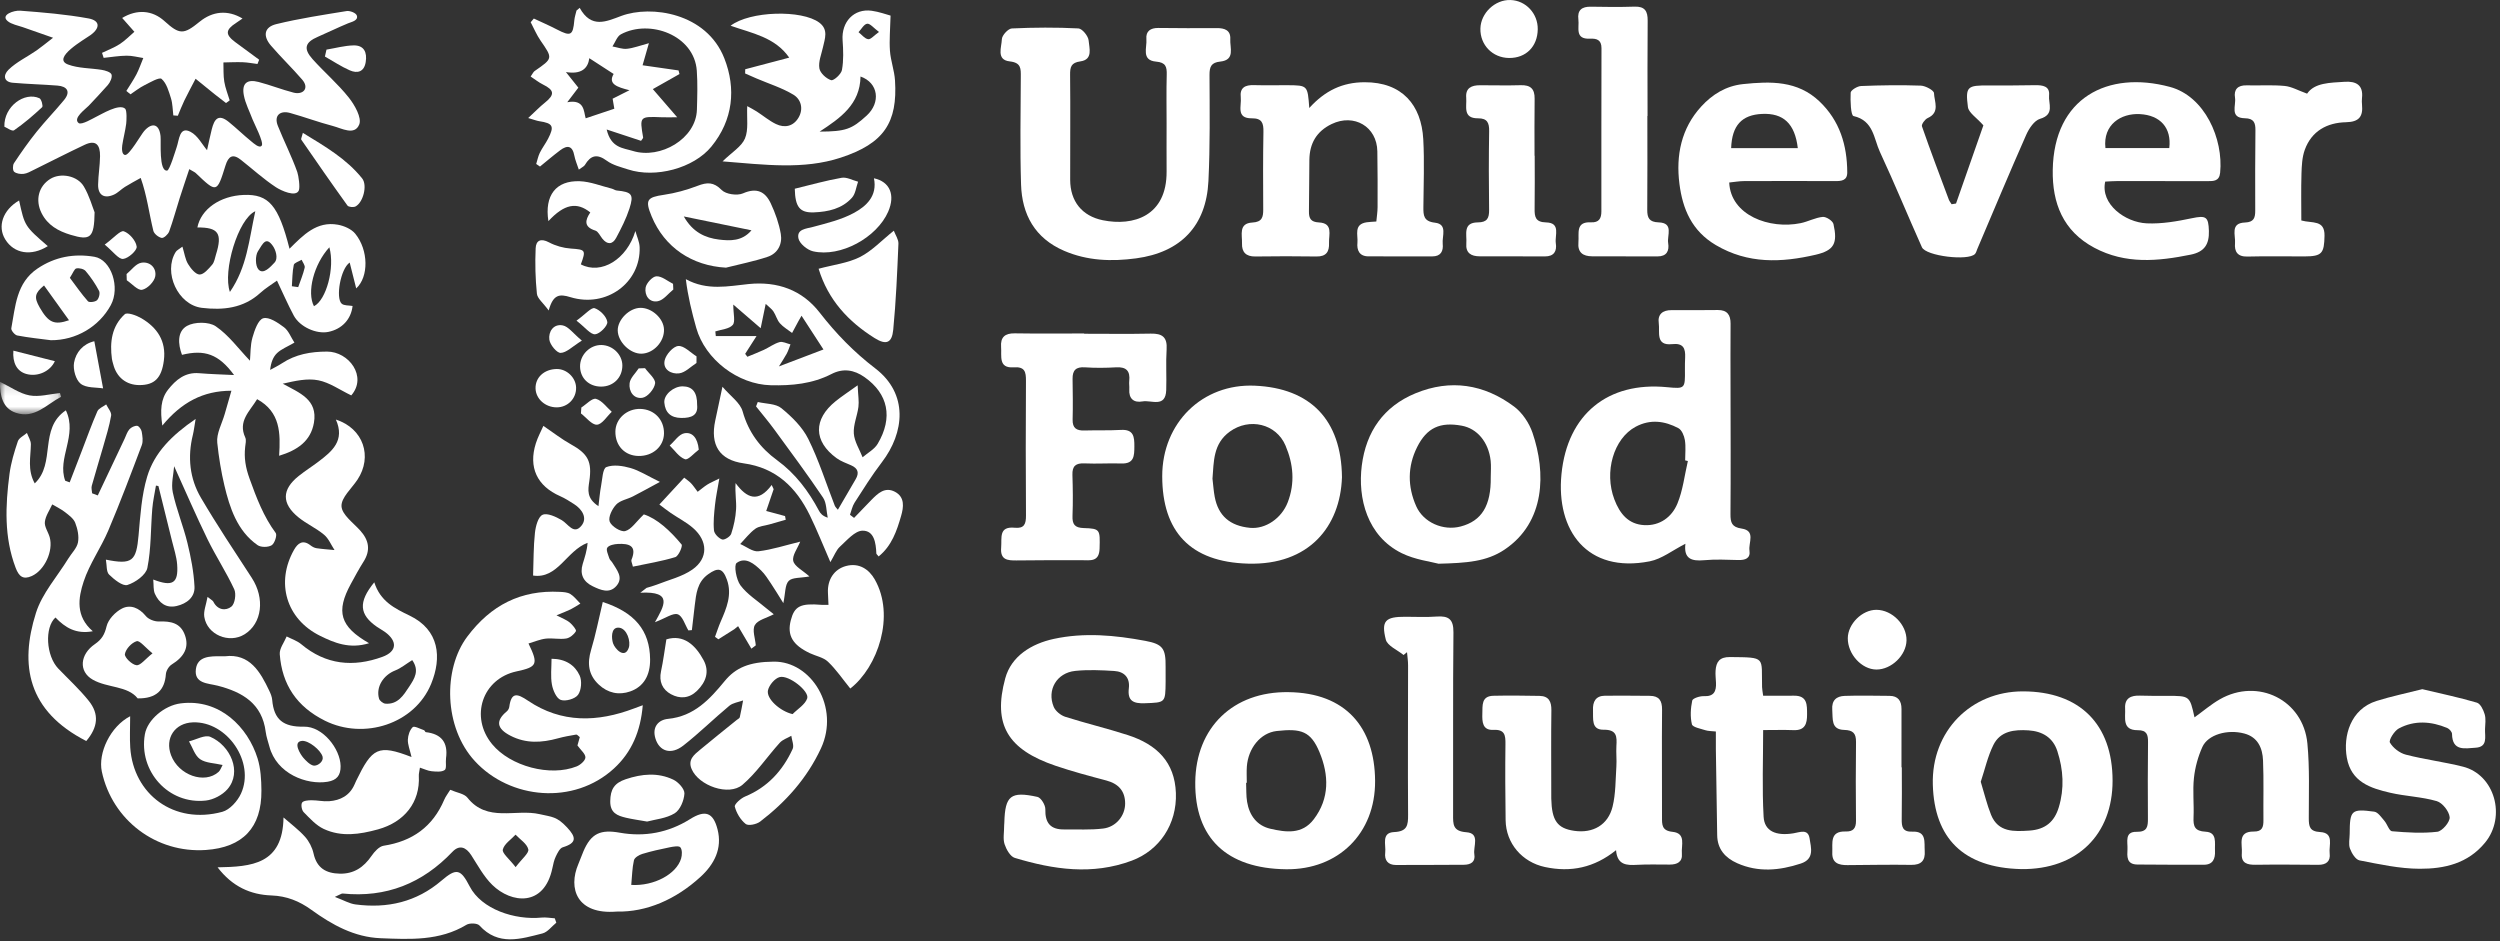
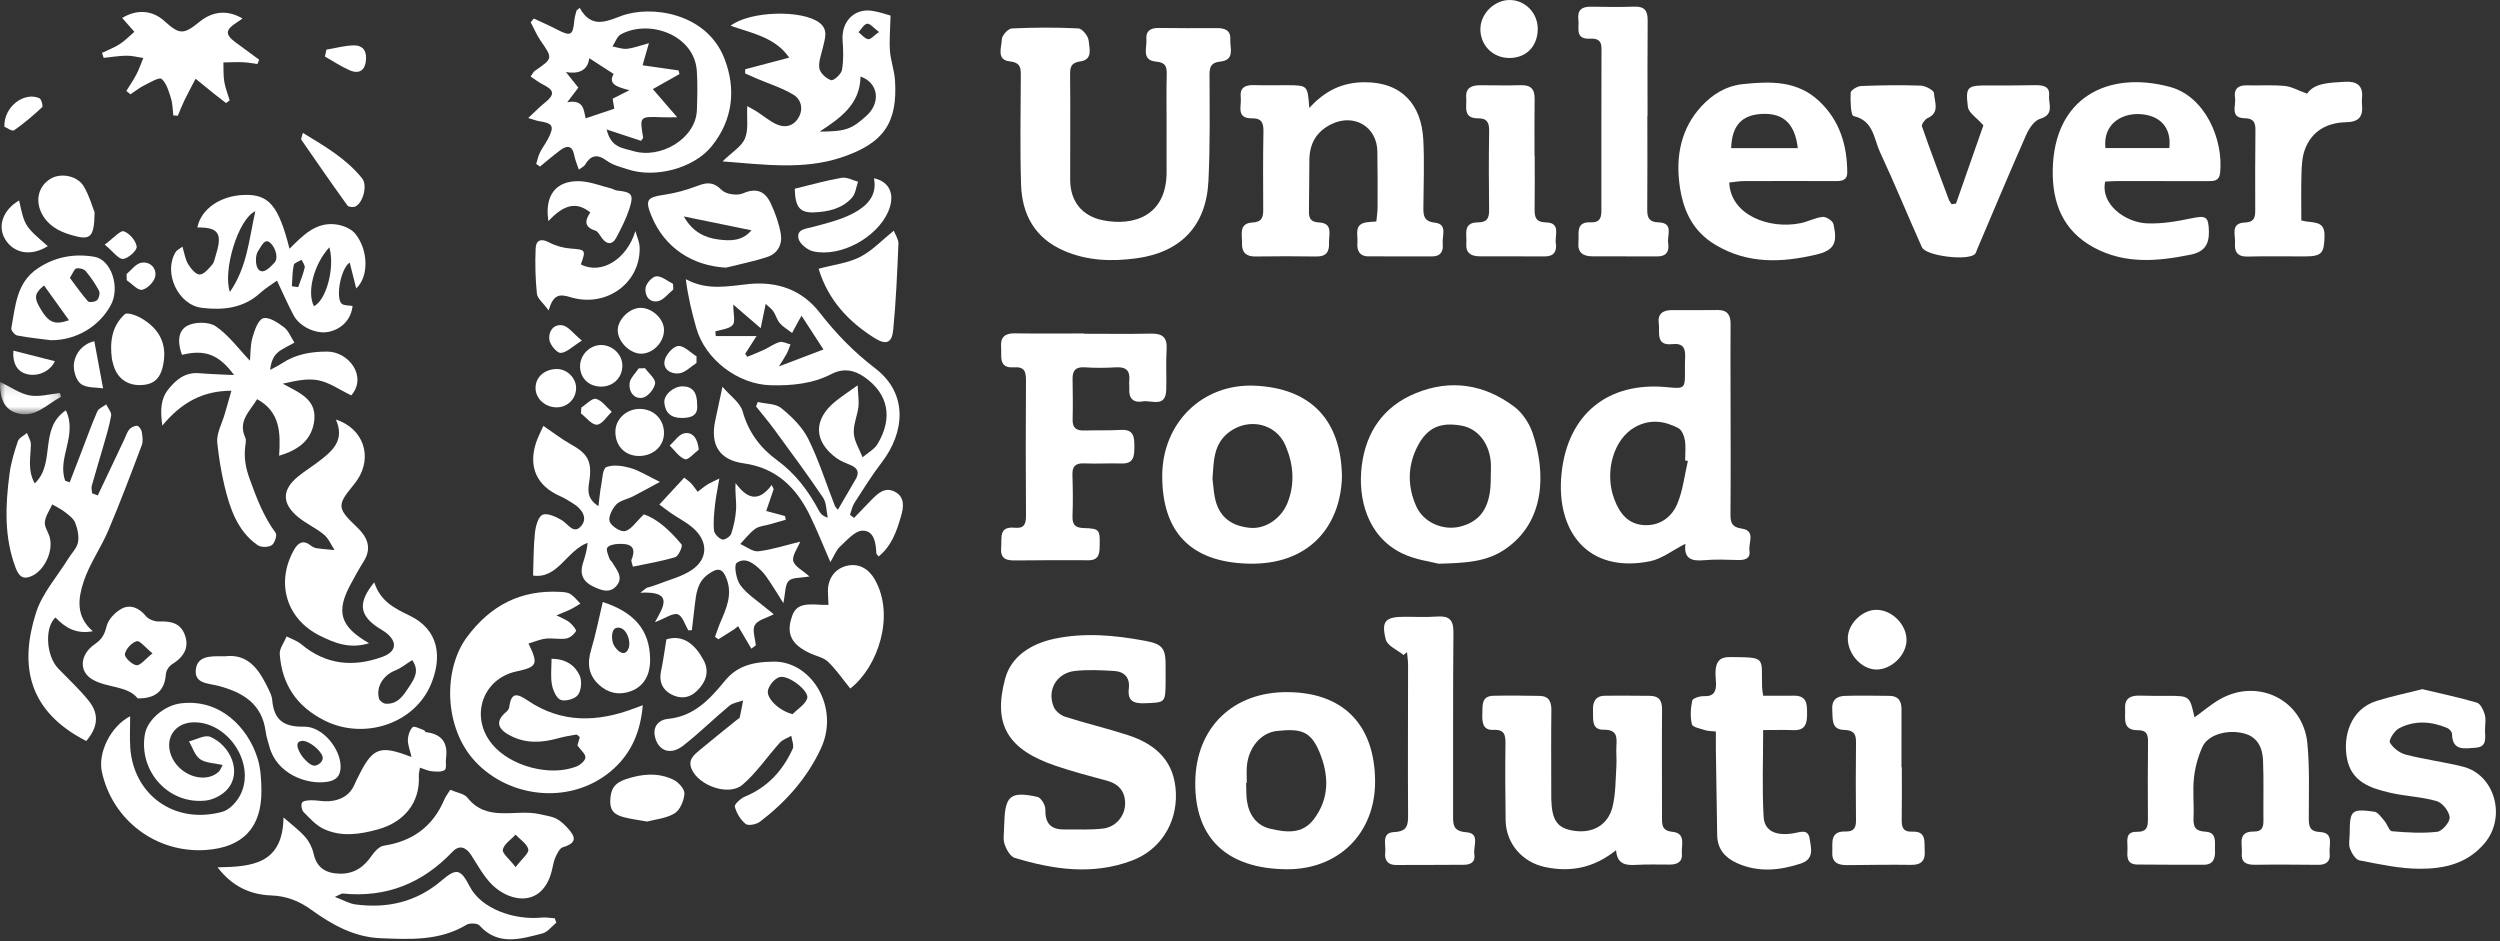
<svg xmlns="http://www.w3.org/2000/svg" xmlns:xlink="http://www.w3.org/1999/xlink" width="239px" height="90px" viewBox="0 0 239 90" version="1.1">
  <rect x="0" y="0" width="239" height="90" fill="#333333" stroke="none" />
  <title>2B35704C-E35A-446A-9830-AD8094573EDB</title>
  <desc>Created with sketchtool.</desc>
  <defs>
    <polygon id="path-1" points="5.93281452e-16 3.236 5.93281452e-16 0.131 5.839 0.131 5.839 3.236" />
  </defs>
  <g id="Page-1" stroke="none" stroke-width="1" fill="none" fill-rule="evenodd">
    <g id="Login" transform="translate(-879, -64)">
      <g id="Page-1" transform="translate(879, 64)">
-         <path d="M25.024,13.918 C25.243,13.61 24.272,11.758 24.142,11.411 C23.856,10.644 23.458,9.898 23.31,9.106 C23.099,7.978 23.607,7.544 24.717,7.835 C25.844,8.129 26.935,8.564 28.065,8.855 C28.987,9.092 29.598,8.433 28.888,7.611 C27.927,6.498 26.863,5.475 25.904,4.36 C25.107,3.433 25.256,2.59 26.408,2.307 C28.624,1.765 30.89,1.424 33.145,1.056 C33.415,1.012 34.055,1.212 34.126,1.521 C34.232,1.98 33.608,2.092 33.283,2.226 C32.303,2.629 31.352,3.102 30.379,3.521 C29.166,4.043 28.977,4.646 29.884,5.657 C31.01,6.913 32.311,8.022 33.354,9.34 C33.917,10.052 34.6,11.268 34.344,11.898 C33.899,12.992 32.678,12.268 31.813,12.042 C30.438,11.683 29.101,11.18 27.73,10.799 C26.795,10.538 26.163,11.028 26.563,12.032 C27.155,13.515 27.888,14.944 28.42,16.446 C28.541,16.79 28.7,17.902 28.565,18.212 C28.278,18.872 26.87,18.221 26.382,17.901 C25.199,17.123 24.141,16.155 23.024,15.276 C22.237,14.657 21.83,14.944 21.553,15.835 C20.735,18.463 20.717,18.457 18.715,16.545 C18.625,16.459 18.498,16.412 18.095,16.17 C17.773,17.143 17.467,18.032 17.182,18.928 C16.843,19.995 16.555,21.079 16.172,22.129 C16.072,22.402 15.658,22.783 15.459,22.745 C15.15,22.686 14.73,22.352 14.659,22.061 C14.249,20.38 14.046,18.679 13.451,17.01 C12.948,17.294 12.436,17.562 11.946,17.866 C11.581,18.093 11.276,18.433 10.892,18.606 C9.962,19.027 9.361,18.651 9.379,17.649 C9.396,16.743 9.551,15.84 9.565,14.935 C9.58,13.845 9.168,13.334 8.082,13.848 C6.448,14.62 4.839,15.445 3.217,16.244 C2.909,16.395 2.592,16.584 2.263,16.621 C1.96,16.656 1.558,16.601 1.349,16.416 C1.206,16.29 1.204,15.798 1.335,15.601 C2.019,14.573 2.729,13.557 3.503,12.595 C4.341,11.551 5.281,10.59 6.13,9.554 C6.772,8.769 6.428,8.254 5.495,8.182 C4.073,8.071 2.644,8.037 1.223,7.912 C0.377,7.838 0.26,7.215 0.814,6.667 C1.555,5.934 2.642,5.418 3.496,4.821 C3.933,4.516 4.344,4.173 5.073,3.61 C4.107,3.272 3.14,2.934 2.174,2.595 C1.727,2.439 1.09,2.324 0.726,2.014 C0.023,1.415 1.331,0.976 1.932,1.022 C4.114,1.187 6.304,1.369 8.452,1.76 C9.565,1.962 9.605,2.664 8.658,3.352 C8.113,3.748 4.894,5.559 6.501,6.166 C7.486,6.538 8.685,6.51 9.718,6.677 C10.064,6.733 10.582,6.89 10.661,7.123 C10.752,7.395 10.534,7.874 10.304,8.134 C9.713,8.801 9.104,9.451 8.491,10.099 C8.172,10.435 6.929,11.309 7.521,11.767 C7.795,11.977 8.915,11.298 9.165,11.18 C9.691,10.934 11.388,9.872 11.964,10.391 C12.15,10.559 12.094,11.604 12.064,11.835 C11.974,12.527 11.789,13.199 11.687,13.887 C11.644,14.177 11.628,14.82 11.983,14.814 C12.382,14.806 13.485,12.876 13.771,12.541 C14.488,11.704 15.215,11.788 15.348,13.008 C15.411,13.577 15.167,16.392 15.977,16.309 C16.223,16.283 16.787,14.36 16.879,14.105 C17.141,13.378 17.134,12.036 18.216,12.603 C18.908,12.966 19.304,13.778 19.793,14.358 C19.942,13.695 20.077,13.03 20.242,12.372 C20.487,11.395 20.863,10.842 21.869,11.656 C22.608,12.253 23.287,12.921 24.024,13.517 C24.233,13.685 24.807,14.226 25.024,13.918" id="Fill-1" fill="#FFFFFF" />
        <path d="M111.526,11.831 C111.527,10.269 111.497,8.708 111.539,7.148 C111.56,6.387 111.449,5.971 110.527,5.891 C109.078,5.766 109.67,4.545 109.595,3.738 C109.524,2.977 109.994,2.666 110.733,2.673 C112.597,2.691 114.462,2.705 116.326,2.687 C117.089,2.679 117.665,2.901 117.615,3.747 C117.567,4.558 118.108,5.737 116.655,5.887 C115.798,5.976 115.625,6.371 115.629,7.17 C115.643,10.55 115.691,13.935 115.526,17.309 C115.317,21.599 112.881,24.124 108.618,24.698 C106.273,25.013 103.961,24.938 101.734,23.98 C98.931,22.772 97.7,20.512 97.612,17.622 C97.507,14.199 97.575,10.771 97.589,7.346 C97.592,6.569 97.638,5.991 96.524,5.868 C95.216,5.723 95.758,4.502 95.778,3.748 C95.787,3.382 96.377,2.737 96.729,2.72 C98.848,2.621 100.978,2.609 103.096,2.717 C103.46,2.735 104.041,3.45 104.074,3.878 C104.128,4.588 104.518,5.698 103.283,5.868 C102.391,5.992 102.294,6.406 102.302,7.173 C102.339,10.512 102.302,13.851 102.309,17.189 C102.313,19.245 103.441,20.653 105.433,21.056 C108.336,21.644 111.56,20.674 111.527,16.382 C111.516,14.865 111.526,13.348 111.526,11.831" id="Fill-3" fill="#FFFFFF" />
        <path d="M161.36,44.074 C161.273,44.053 161.187,44.033 161.101,44.012 C161.101,43.364 161.177,42.704 161.074,42.072 C161.007,41.66 160.78,41.106 160.456,40.934 C159.146,40.24 157.771,40.048 156.372,40.795 C154.255,41.927 153.338,45.124 154.334,47.746 C154.854,49.114 155.669,50.119 157.184,50.202 C158.678,50.283 159.825,49.437 160.359,48.146 C160.888,46.87 161.042,45.438 161.36,44.074 M161.126,51.984 C159.897,52.607 158.865,53.437 157.713,53.663 C151.725,54.838 148.741,50.713 149.278,45.318 C149.847,39.595 153.717,36.467 159.363,37.014 C161.099,37.182 161.099,37.157 161.079,35.336 C161.074,34.947 161.084,34.557 161.1,34.168 C161.136,33.296 160.924,32.783 159.851,32.899 C158.24,33.073 158.697,31.73 158.578,30.902 C158.455,30.045 158.945,29.64 159.815,29.648 C161.284,29.661 162.753,29.648 164.223,29.638 C165.109,29.631 165.449,30.093 165.443,30.941 C165.426,33.021 165.437,35.1 165.439,37.18 C165.442,41.166 165.469,45.152 165.433,49.138 C165.426,49.963 165.563,50.395 166.492,50.53 C167.875,50.731 167.136,51.89 167.249,52.631 C167.363,53.384 166.843,53.556 166.178,53.539 C165.095,53.51 164.004,53.456 162.93,53.555 C161.736,53.665 160.945,53.444 161.126,51.984" id="Fill-5" fill="#FFFFFF" />
        <path d="M49.294,82.898 C49.901,82.09 50.586,81.558 50.505,81.198 C50.385,80.665 49.721,80.256 49.288,79.794 C48.855,80.263 48.197,80.678 48.07,81.219 C47.987,81.569 48.681,82.101 49.294,82.898 M43.041,75.505 C43.69,75.788 44.381,75.871 44.686,76.257 C46.574,78.652 49.305,77.303 51.597,77.835 C52.776,78.109 53.219,78.04 54.21,79.1 C55.085,80.035 55.169,80.587 53.8,81.001 C53.511,81.089 53.294,81.549 53.133,81.881 C52.967,82.226 52.888,82.62 52.807,83 C52.021,86.736 48.877,86.369 47.065,84.599 C46.248,83.8 45.681,82.733 45.051,81.756 C44.543,80.966 43.908,80.746 43.255,81.431 C40.383,84.448 36.923,85.842 32.757,85.42 C32.654,85.409 32.541,85.508 32.01,85.744 C32.874,86.069 33.41,86.388 33.978,86.463 C37.032,86.869 39.817,86.233 42.208,84.187 C43.632,82.969 44.033,83.056 44.903,84.742 C46.028,86.923 49.205,87.975 51.779,87.72 C52.192,87.679 52.618,87.764 53.038,87.791 C53.086,87.93 53.134,88.07 53.182,88.21 C52.743,88.564 52.353,89.111 51.857,89.237 C49.776,89.764 47.642,90.464 45.831,88.473 C45.626,88.249 44.899,88.225 44.595,88.409 C42.02,89.965 39.186,89.804 36.379,89.693 C33.873,89.594 31.751,88.414 29.771,86.982 C28.618,86.148 27.413,85.658 25.946,85.605 C23.951,85.533 22.213,84.764 20.801,82.917 C24.039,82.858 27.038,82.647 27.103,78.149 C27.795,78.758 28.547,79.313 29.158,79.994 C29.547,80.428 29.85,81.023 29.975,81.592 C30.282,82.991 31.174,83.496 32.49,83.523 C33.834,83.549 34.769,82.911 35.513,81.831 C35.795,81.421 36.243,80.919 36.677,80.852 C39.427,80.428 41.373,79.029 42.468,76.456 C42.6,76.145 42.818,75.871 43.041,75.505" id="Fill-7" fill="#FFFFFF" />
        <path d="M96,78.839 C95.996,78.894 96.01,78.764 96.014,78.634 C96.083,76.069 96.613,75.621 99.178,76.183 C99.514,76.256 99.944,76.959 99.934,77.36 C99.899,78.679 100.429,79.313 101.741,79.295 C102.984,79.279 104.24,79.358 105.467,79.208 C106.695,79.059 107.564,77.98 107.563,76.816 C107.563,75.62 106.925,74.923 105.764,74.615 C104.136,74.184 102.505,73.749 100.912,73.208 C96.361,71.66 94.89,69.3 96.102,64.847 C96.68,62.728 98.603,61.544 100.735,61.08 C103.654,60.446 106.597,60.723 109.504,61.268 C111.179,61.582 111.45,62.011 111.432,63.744 C111.427,64.221 111.438,64.697 111.433,65.174 C111.414,67.204 111.411,67.157 109.443,67.23 C108.362,67.27 107.769,67.018 107.917,65.801 C108.039,64.794 107.489,64.207 106.529,64.146 C105.284,64.068 104.021,64.01 102.786,64.139 C101.023,64.324 100.064,65.957 100.734,67.573 C100.903,67.98 101.404,68.386 101.838,68.525 C103.813,69.154 105.835,69.633 107.807,70.27 C110.627,71.179 112.303,72.88 112.415,75.803 C112.53,78.81 110.822,81.299 108.207,82.275 C104.424,83.688 100.705,83.129 97.01,82.013 C96.582,81.883 96.201,81.203 96.036,80.701 C95.87,80.192 96,79.586 96,78.839" id="Fill-9" fill="#FFFFFF" />
        <path d="M74.465,35.029 C76.152,34.387 77.498,33.876 78.722,33.41 C78.067,32.401 77.363,31.318 76.627,30.184 C76.51,30.387 76.424,30.531 76.343,30.679 C76.135,31.062 75.93,31.446 75.724,31.83 C75.329,31.526 74.881,31.27 74.557,30.904 C74.28,30.59 74.177,30.13 73.939,29.774 C73.777,29.53 73.517,29.353 73.201,29.05 C73.03,29.876 72.907,30.472 72.72,31.376 C71.729,30.522 70.97,29.866 70.101,29.117 C70.101,30.016 70.319,30.759 70.046,31.069 C69.702,31.459 68.957,31.495 68.385,31.684 C68.4,31.832 68.415,31.981 68.43,32.129 L72.324,32.129 C71.831,32.899 71.535,33.364 71.238,33.828 C71.308,33.921 71.378,34.014 71.448,34.107 C71.975,33.888 72.51,33.685 73.027,33.445 C73.533,33.209 73.998,32.854 74.524,32.706 C74.828,32.621 75.219,32.84 75.57,32.922 C75.453,33.217 75.362,33.526 75.214,33.804 C75.003,34.196 74.751,34.566 74.465,35.029 M81.649,49.512 C82.199,48.94 82.744,48.364 83.3,47.799 C83.922,47.167 84.597,46.512 85.553,47.012 C86.524,47.521 86.385,48.492 86.146,49.32 C85.734,50.752 85.252,52.183 83.997,53.196 C83.868,53.033 83.781,52.973 83.778,52.91 C83.738,51.916 83.573,50.718 82.458,50.733 C81.725,50.743 80.962,51.658 80.298,52.262 C79.937,52.592 79.756,53.119 79.385,53.738 C78.677,52.115 78.103,50.657 77.415,49.254 C76.112,46.598 74.204,44.724 71.088,44.294 C68.764,43.972 67.882,42.523 68.377,40.21 C68.579,39.261 68.781,38.311 69.066,36.973 C69.83,37.869 70.764,38.5 70.995,39.327 C71.553,41.329 72.687,42.826 74.292,43.998 C76.051,45.281 77.294,46.95 78.301,48.838 C78.439,49.097 78.635,49.325 79.131,49.492 C78.992,48.846 79.027,48.082 78.684,47.573 C77.196,45.365 75.607,43.225 74.034,41.075 C73.477,40.314 72.865,39.592 72.278,38.853 C72.333,38.712 72.389,38.571 72.444,38.431 C73.21,38.613 74.156,38.575 74.703,39.024 C75.701,39.841 76.707,40.826 77.27,41.96 C78.283,44.001 78.97,46.204 79.802,48.336 C79.858,48.479 79.991,48.591 80.101,48.733 C80.69,47.72 81.236,46.768 81.796,45.824 C82.165,45.201 82.024,44.77 81.36,44.48 C80.89,44.274 80.388,44.099 79.98,43.802 C77.761,42.187 77.733,40.088 79.894,38.35 C80.464,37.891 81.08,37.49 81.992,36.835 C82.035,37.822 82.133,38.368 82.066,38.895 C81.958,39.751 81.566,40.606 81.625,41.439 C81.679,42.214 82.167,42.958 82.464,43.716 C82.954,43.291 83.594,42.956 83.907,42.427 C85.398,39.908 84.899,37.645 82.661,36.062 C81.637,35.338 80.593,35.189 79.49,35.756 C77.657,36.698 75.704,36.877 73.685,36.829 C70.559,36.755 67.412,34.374 66.56,31.342 C66.14,29.845 65.765,28.335 65.565,26.689 C67.619,27.812 69.614,27.354 71.57,27.155 C74.332,26.874 76.684,27.725 78.36,29.882 C79.927,31.897 81.629,33.652 83.679,35.221 C86.852,37.65 86.483,41.35 84.298,44.203 C83.356,45.431 82.535,46.753 81.696,48.056 C81.478,48.396 81.4,48.825 81.258,49.214 C81.388,49.313 81.518,49.413 81.649,49.512" id="Fill-11" fill="#FFFFFF" />
        <path d="M125.166,10.325 C126.686,8.65 128.345,7.873 130.436,7.862 C134.066,7.843 135.884,10.062 136.064,13.303 C136.184,15.463 136.09,17.636 136.076,19.802 C136.071,20.591 136.091,21.165 137.185,21.29 C138.415,21.432 137.847,22.569 137.923,23.308 C137.995,24.005 137.747,24.51 136.937,24.511 C134.9,24.513 132.863,24.511 130.826,24.508 C129.939,24.507 129.701,23.901 129.771,23.199 C129.843,22.473 129.378,21.433 130.667,21.249 C130.92,21.213 131.178,21.207 131.577,21.177 C131.62,20.71 131.695,20.254 131.697,19.799 C131.704,18.022 131.702,16.245 131.674,14.469 C131.638,12.104 129.446,10.824 127.301,11.86 C125.853,12.561 125.2,13.715 125.176,15.27 C125.151,16.917 125.164,18.564 125.135,20.21 C125.124,20.885 125.316,21.226 126.085,21.265 C127.475,21.335 127.022,22.43 127.055,23.23 C127.091,24.057 126.789,24.536 125.856,24.52 C123.907,24.489 121.955,24.493 120.006,24.52 C119.115,24.533 118.705,24.1 118.736,23.267 C118.765,22.466 118.379,21.346 119.728,21.274 C120.656,21.225 120.769,20.759 120.764,20.016 C120.749,17.545 120.74,15.075 120.784,12.605 C120.799,11.775 120.652,11.301 119.675,11.311 C118.136,11.327 118.709,10.111 118.617,9.313 C118.508,8.376 119.036,8.112 119.878,8.138 C120.961,8.17 122.045,8.137 123.129,8.146 C125.011,8.162 125.011,8.166 125.166,10.325" id="Fill-13" fill="#FFFFFF" />
        <path d="M209.795,68.579 C210.657,67.958 211.389,67.328 212.212,66.856 C215.853,64.771 220.193,66.913 220.587,71.08 C220.811,73.443 220.716,75.839 220.72,78.22 C220.722,79.01 220.794,79.486 221.807,79.544 C223.174,79.621 222.623,80.812 222.716,81.581 C222.811,82.349 222.383,82.681 221.632,82.677 C219.641,82.664 217.649,82.64 215.657,82.672 C214.845,82.685 214.237,82.535 214.319,81.572 C214.392,80.725 213.861,79.479 215.469,79.496 C216.266,79.504 216.391,79.068 216.384,78.417 C216.364,76.511 216.423,74.602 216.346,72.699 C216.298,71.52 215.853,70.47 214.558,70.125 C212.94,69.693 211.081,70.23 210.549,71.406 C210.133,72.328 209.851,73.356 209.742,74.362 C209.608,75.604 209.757,76.873 209.703,78.127 C209.666,78.998 209.809,79.458 210.859,79.512 C211.986,79.571 211.715,80.595 211.753,81.343 C211.79,82.091 211.559,82.663 210.709,82.669 C208.586,82.683 206.463,82.657 204.341,82.649 C203.273,82.644 203.354,81.856 203.388,81.174 C203.421,80.507 203.085,79.498 204.255,79.522 C205.3,79.543 205.347,79.001 205.341,78.224 C205.321,75.798 205.326,73.371 205.351,70.945 C205.358,70.238 205.237,69.801 204.371,69.807 C202.836,69.819 203.212,68.599 203.161,67.72 C203.104,66.74 203.721,66.47 204.591,66.502 C205.457,66.534 206.324,66.525 207.19,66.525 C209.338,66.523 209.338,66.521 209.795,68.579" id="Fill-15" fill="#FFFFFF" />
        <path d="M154.494,81.277 C152.404,82.959 150.167,83.416 147.698,82.888 C145.519,82.421 143.969,80.634 143.937,78.41 C143.903,75.985 143.889,73.559 143.921,71.135 C143.932,70.28 143.859,69.722 142.765,69.776 C141.721,69.827 141.688,69.01 141.712,68.222 C141.737,67.441 141.604,66.544 142.767,66.516 C144.238,66.482 145.711,66.501 147.183,66.527 C148.069,66.544 148.323,67.072 148.312,67.907 C148.278,70.419 148.3,72.931 148.3,75.443 C148.3,75.747 148.295,76.05 148.302,76.353 C148.351,78.456 148.879,79.193 150.499,79.427 C152.279,79.684 153.731,78.875 154.163,77.113 C154.466,75.875 154.442,74.554 154.526,73.267 C154.568,72.621 154.49,71.966 154.528,71.319 C154.583,70.415 154.583,69.746 153.301,69.762 C152.095,69.778 152.328,68.689 152.291,67.895 C152.254,67.085 152.542,66.519 153.439,66.51 C154.868,66.496 156.297,66.513 157.725,66.522 C158.603,66.529 158.901,66.97 158.893,67.847 C158.859,71.267 158.898,74.689 158.888,78.11 C158.886,78.851 158.863,79.417 159.897,79.524 C161.215,79.66 160.715,80.819 160.788,81.602 C160.862,82.402 160.339,82.651 159.638,82.654 C158.598,82.659 157.557,82.617 156.521,82.677 C155.505,82.736 154.607,82.707 154.494,81.277" id="Fill-17" fill="#FFFFFF" />
        <path d="M103.643,31.907 C105.766,31.907 107.89,31.939 110.012,31.894 C111.101,31.871 111.606,32.222 111.529,33.393 C111.444,34.688 111.535,35.992 111.491,37.29 C111.432,39.022 110.058,38.223 109.226,38.375 C108.396,38.527 107.897,38.121 107.96,37.2 C107.978,36.941 107.927,36.677 107.955,36.421 C108.058,35.483 107.693,35.059 106.711,35.116 C105.718,35.173 104.715,35.186 103.724,35.117 C102.864,35.057 102.526,35.392 102.538,36.218 C102.556,37.518 102.578,38.818 102.543,40.118 C102.522,40.938 102.923,41.175 103.658,41.155 C104.827,41.123 105.998,41.163 107.163,41.1 C108.381,41.033 108.451,41.754 108.445,42.681 C108.439,43.585 108.428,44.351 107.195,44.309 C106.027,44.27 104.854,44.355 103.688,44.3 C102.847,44.26 102.496,44.546 102.524,45.402 C102.566,46.701 102.581,48.003 102.532,49.301 C102.501,50.113 102.728,50.457 103.608,50.483 C105.186,50.532 105.168,50.628 105.12,52.437 C105.085,53.741 104.24,53.56 103.402,53.555 C101.323,53.544 99.243,53.558 97.164,53.578 C96.311,53.585 95.61,53.531 95.711,52.343 C95.789,51.414 95.454,50.297 97.016,50.452 C97.928,50.543 98.089,50.082 98.084,49.285 C98.055,44.996 98.056,40.706 98.082,36.417 C98.087,35.548 97.984,35.038 96.892,35.116 C95.429,35.219 95.772,34.025 95.705,33.178 C95.632,32.245 96.062,31.852 97.014,31.868 C99.223,31.905 101.433,31.88 103.643,31.88 L103.643,31.907 Z" id="Fill-19" fill="#FFFFFF" />
-         <path d="M189.36,74.738 C189.71,75.88 189.952,76.922 190.348,77.902 C191.032,79.589 192.559,79.496 193.99,79.406 C195.559,79.306 196.409,78.533 196.819,77.181 C197.368,75.368 197.255,73.581 196.685,71.815 C196.265,70.509 195.254,69.91 193.929,69.823 C192.581,69.735 191.23,69.873 190.564,71.225 C190.024,72.321 189.755,73.55 189.36,74.738 M193.223,83.086 C187.677,82.954 184.921,80.118 184.778,75.013 C184.634,69.889 188.425,66.091 193.391,66.095 C198.814,66.1 201.963,69.234 201.962,74.641 C201.962,79.768 198.602,83.15 193.223,83.086" id="Fill-21" fill="#FFFFFF" />
        <path d="M119.193,74.837 C119.171,74.837 119.15,74.837 119.128,74.838 C119.156,75.443 119.124,76.059 119.222,76.653 C119.437,77.952 120.16,78.936 121.457,79.231 C122.931,79.567 124.476,79.793 125.592,78.33 C127.127,76.319 127.041,74.078 126.152,71.928 C125.311,69.893 124.382,69.627 122.059,69.884 C120.487,70.059 119.326,71.546 119.199,73.278 C119.161,73.795 119.193,74.317 119.193,74.837 M123.169,66.169 C128.666,66.231 131.426,69.551 131.459,74.652 C131.492,79.687 127.93,83.157 122.964,83.101 C117.266,83.037 114.213,80.113 114.267,74.773 C114.321,69.546 117.894,66.093 123.169,66.169" id="Fill-23" fill="#FFFFFF" />
        <path d="M115.913,45.76 C115.986,46.374 116.021,46.938 116.125,47.488 C116.465,49.306 117.582,50.277 119.5,50.461 C120.984,50.603 122.517,49.552 123.107,48.022 C123.818,46.179 123.644,44.36 122.895,42.596 C122.003,40.498 119.438,39.911 117.571,41.26 C115.96,42.425 116.046,44.142 115.913,45.76 M128.292,45.63 C128.129,50.349 125.131,54.04 119.329,53.884 C113.759,53.735 111.114,50.79 111.109,45.53 C111.105,40.436 114.938,36.648 119.97,36.872 C125.246,37.107 128.238,40.101 128.292,45.63" id="Fill-25" fill="#FFFFFF" />
        <path d="M142.516,45.604 C142.516,45.085 142.564,44.56 142.507,44.048 C142.304,42.255 141.223,40.968 139.742,40.696 C137.674,40.316 136.403,40.889 135.476,42.746 C134.552,44.595 134.556,46.515 135.389,48.393 C136.081,49.953 137.969,50.772 139.638,50.333 C141.652,49.804 142.555,48.347 142.516,45.604 M137.527,53.892 C136.787,53.69 135.285,53.515 134.007,52.885 C130.7,51.255 129.79,47.624 130.187,44.505 C130.6,41.261 132.274,38.857 135.32,37.6 C138.668,36.217 141.881,36.727 144.748,38.868 C145.531,39.454 146.189,40.439 146.509,41.376 C147.804,45.177 147.748,49.921 143.831,52.545 C142.108,53.699 140.204,53.822 137.527,53.892" id="Fill-27" fill="#FFFFFF" />
        <path d="M171.87,14.159 C171.59,11.804 170.481,10.798 168.46,10.89 C166.52,10.977 165.573,11.987 165.498,14.159 L171.87,14.159 Z M165.313,17.448 C165.451,20.589 169.169,21.948 172.144,21.333 C172.86,21.185 173.539,20.804 174.255,20.736 C174.586,20.705 175.212,21.115 175.28,21.42 C175.689,23.253 175.36,23.939 173.568,24.355 C170.316,25.109 167.115,25.25 164.032,23.429 C161.729,22.069 160.859,19.976 160.553,17.571 C160.207,14.857 160.727,12.271 162.632,10.189 C163.685,9.037 164.991,8.211 166.643,8.039 C169.279,7.765 171.844,7.696 173.947,9.7 C175.885,11.547 176.587,13.888 176.597,16.486 C176.6,17.272 176.036,17.316 175.42,17.313 C172.517,17.299 169.614,17.301 166.712,17.313 C166.262,17.315 165.813,17.398 165.313,17.448 L165.313,17.448 Z" id="Fill-29" fill="#FFFFFF" />
        <path d="M207.384,14.153 C207.613,12.232 206.536,11.009 204.559,10.908 C202.773,10.817 201.027,11.904 201.279,14.153 L207.384,14.153 Z M201.258,17.361 C200.781,19.513 203.164,21.255 205.222,21.352 C206.657,21.419 208.134,21.159 209.553,20.861 C210.894,20.58 211.132,20.712 211.171,22.082 C211.206,23.36 210.74,24.079 209.433,24.344 C206.289,24.981 203.202,25.277 200.214,23.684 C197.216,22.085 196.191,19.408 196.242,16.256 C196.351,9.331 201.507,6.718 207.437,8.306 C210.799,9.207 212.567,13.298 212.245,16.512 C212.165,17.319 211.634,17.319 211.041,17.317 C208.185,17.308 205.326,17.306 202.469,17.309 C202.052,17.309 201.635,17.344 201.258,17.361 L201.258,17.361 Z" id="Fill-31" fill="#FFFFFF" />
        <path d="M56.338,5.564 C56.212,6.54 55.581,7.132 54.102,6.889 C54.627,7.548 54.95,7.953 55.29,8.38 C54.96,8.814 54.671,9.193 54.229,9.774 C55.897,9.465 55.797,10.66 55.991,11.311 C56.931,10.996 57.784,10.71 58.729,10.394 C58.697,10.209 58.63,9.812 58.567,9.436 C59.064,9.186 59.492,8.97 60.178,8.625 C58.985,8.325 58.103,8.029 58.664,7.071 C57.866,6.554 57.157,6.095 56.338,5.564 M57.997,12.379 C58.414,14.153 59.562,14.143 60.504,14.432 C63.124,15.239 66.547,13.273 66.625,10.483 C66.66,9.243 66.701,7.996 66.614,6.761 C66.377,3.367 62.118,1.803 59.36,3.279 C58.989,3.477 58.816,4.043 58.551,4.44 C59.012,4.523 59.484,4.711 59.932,4.665 C60.559,4.601 61.167,4.361 62.035,4.129 C61.783,5.008 61.636,5.52 61.43,6.24 C62.649,6.415 63.759,6.574 64.869,6.733 C64.899,6.848 64.929,6.963 64.959,7.078 C64.117,7.554 63.275,8.03 62.411,8.519 C63.161,9.386 63.827,10.155 64.741,11.212 C63.932,11.212 63.601,11.223 63.27,11.21 C61.139,11.126 61.141,11.124 61.483,13.147 C61.493,13.209 61.398,13.29 61.285,13.464 C60.314,13.144 59.31,12.813 57.997,12.379 M55.417,0.751 C56.532,2.76 57.949,2.059 59.403,1.52 C62.231,0.472 67.533,1.214 69.246,5.577 C70.384,8.473 70.09,11.469 68.009,14.013 C66.309,16.09 62.657,17.056 60.043,16.198 C59.346,15.97 58.584,15.789 58.013,15.368 C57.077,14.679 56.468,14.838 55.914,15.773 C55.835,15.907 55.652,15.979 55.335,16.215 C55.167,15.703 54.986,15.3 54.907,14.878 C54.73,13.925 54.243,13.847 53.554,14.365 C52.893,14.862 52.265,15.402 51.622,15.923 C51.502,15.841 51.382,15.758 51.261,15.675 C51.373,15.316 51.444,14.938 51.608,14.605 C51.836,14.141 52.158,13.725 52.395,13.266 C53.017,12.064 52.865,11.785 51.549,11.585 C51.308,11.548 51.075,11.452 50.495,11.284 C51.141,10.685 51.592,10.215 52.096,9.812 C53.049,9.047 53.005,8.62 51.91,8.08 C51.509,7.882 51.153,7.594 50.73,7.316 C50.916,7.055 50.985,6.878 51.114,6.788 C52.872,5.574 52.857,5.589 51.673,3.875 C51.299,3.333 51.043,2.711 50.734,2.126 C50.833,2.008 50.933,1.89 51.033,1.772 C51.774,2.12 52.527,2.445 53.253,2.823 C54.563,3.505 54.778,3.395 54.905,1.946 C54.933,1.629 55.042,1.32 55.114,1.007 C55.215,0.922 55.316,0.836 55.417,0.751" id="Fill-33" fill="#FFFFFF" />
        <path d="M9.346,47.364 C10.201,45.559 11.055,43.754 11.91,41.949 C12.056,41.64 12.155,41.286 12.373,41.04 C12.542,40.848 12.872,40.689 13.114,40.709 C13.28,40.722 13.511,41.053 13.548,41.27 C13.619,41.69 13.698,42.176 13.556,42.553 C12.525,45.288 11.495,48.025 10.354,50.715 C9.648,52.38 8.554,53.9 7.995,55.603 C7.485,57.157 7.2,58.912 8.872,60.347 C7.249,60.65 6.216,59.983 5.301,59.033 C4.245,59.989 4.407,62.704 5.568,63.912 C6.549,64.934 7.604,65.898 8.486,67.001 C9.509,68.277 9.361,69.526 8.247,70.842 C2.63,67.967 1.86,63.575 3.439,58.589 C4.031,56.719 5.474,55.117 6.532,53.395 C6.849,52.88 7.349,52.405 7.455,51.852 C7.568,51.259 7.416,50.558 7.19,49.977 C7.032,49.571 6.586,49.25 6.215,48.96 C5.842,48.669 5.403,48.463 4.993,48.22 C4.743,48.778 4.352,49.32 4.288,49.898 C4.236,50.36 4.609,50.859 4.749,51.354 C5.119,52.672 4.266,54.512 3.042,55.067 C2.207,55.445 1.807,55.102 1.497,54.287 C0.381,51.35 0.515,48.338 0.907,45.319 C1.045,44.257 1.362,43.207 1.706,42.188 C1.816,41.862 2.275,41.653 2.575,41.39 C2.708,41.753 2.956,42.117 2.952,42.478 C2.937,43.689 2.606,44.924 3.321,46.213 C5.363,44.291 3.688,40.981 6.296,39.227 C7.44,41.604 5.437,43.806 6.234,45.957 C6.377,46.009 6.52,46.061 6.662,46.113 C7.04,45.131 7.419,44.149 7.798,43.167 C8.293,41.882 8.757,40.583 9.308,39.322 C9.434,39.035 9.862,38.879 10.151,38.662 C10.321,39.02 10.678,39.41 10.625,39.73 C10.454,40.739 10.142,41.726 9.86,42.715 C9.506,43.961 9.117,45.196 8.772,46.444 C8.711,46.663 8.792,46.921 8.808,47.16 C8.987,47.228 9.167,47.296 9.346,47.364" id="Fill-35" fill="#FFFFFF" />
        <path d="M186.997,19.456 C187.912,16.841 188.827,14.226 189.612,11.982 C188.956,11.238 188.204,10.78 188.133,10.234 C187.878,8.261 188.078,8.151 190.143,8.171 C191.615,8.187 193.088,8.159 194.561,8.143 C195.263,8.136 195.983,8.22 195.892,9.124 C195.814,9.9 196.45,10.946 195.029,11.36 C194.479,11.52 193.973,12.285 193.706,12.888 C192.105,16.511 190.578,20.168 189.026,23.814 C188.958,23.972 188.921,24.159 188.809,24.279 C188.175,24.967 184.116,24.485 183.734,23.633 C182.378,20.606 181.122,17.534 179.722,14.529 C179.131,13.259 179.12,11.53 177.198,11.095 C176.933,11.035 176.886,9.631 176.924,8.858 C176.936,8.622 177.56,8.238 177.915,8.224 C179.819,8.147 181.728,8.119 183.63,8.186 C184.081,8.202 184.882,8.64 184.89,8.902 C184.915,9.705 185.5,10.745 184.28,11.29 C184.022,11.407 183.674,11.891 183.738,12.076 C184.554,14.425 185.435,16.751 186.306,19.081 C186.366,19.239 186.483,19.377 186.573,19.525 C186.714,19.502 186.856,19.479 186.997,19.456" id="Fill-37" fill="#FFFFFF" />
        <path d="M50.524,61.519 C51.49,63.504 51.357,63.762 49.389,64.183 C46.112,64.883 44.889,68.526 47.052,71.149 C48.789,73.256 52.598,74.279 55.132,73.267 C55.487,73.125 55.955,72.713 55.965,72.413 C55.977,72.075 55.529,71.721 55.204,71.266 C55.248,71.11 55.337,70.792 55.429,70.468 C55.283,70.36 55.17,70.211 55.085,70.225 C54.496,70.324 53.905,70.429 53.329,70.587 C51.785,71.012 50.284,71.103 48.794,70.331 C47.491,69.657 47.356,68.916 48.447,68.009 C48.565,67.911 48.666,67.734 48.686,67.582 C48.879,66.142 49.444,66.288 50.473,66.984 C53.687,69.156 57.125,69.05 60.625,67.725 C60.82,67.65 61.016,67.58 61.448,67.42 C61.242,69.899 60.394,71.906 58.699,73.463 C54.857,76.994 48.762,76.426 45.387,72.751 C42.432,69.535 42.338,63.972 44.669,60.864 C46.924,57.858 49.788,56.385 53.521,56.582 C53.863,56.6 54.253,56.618 54.526,56.788 C54.893,57.016 55.168,57.392 55.483,57.704 C55.178,57.887 54.883,58.09 54.566,58.248 C54.224,58.418 53.862,58.548 53.2,58.823 C53.786,59.132 54.173,59.264 54.464,59.509 C54.731,59.733 55.131,60.213 55.057,60.343 C54.876,60.66 54.477,60.986 54.124,61.042 C53.493,61.143 52.823,60.981 52.183,61.053 C51.632,61.115 51.101,61.349 50.524,61.519" id="Fill-39" fill="#FFFFFF" />
        <path d="M231.572,65.885 C233.381,66.316 235.107,66.677 236.792,67.175 C237.129,67.274 237.413,67.864 237.535,68.282 C237.665,68.722 237.586,69.227 237.569,69.703 C237.544,70.438 237.855,71.414 236.656,71.483 C235.671,71.54 234.439,71.854 234.413,70.162 C234.41,69.967 234.162,69.684 233.962,69.599 C232.418,68.95 230.829,68.842 229.331,69.637 C228.897,69.867 228.345,70.761 228.476,70.988 C228.775,71.506 229.411,71.994 230.001,72.146 C231.797,72.611 233.655,72.838 235.455,73.292 C238.506,74.06 239.604,78.068 237.586,80.539 C235.928,82.57 233.669,83.06 231.321,83.054 C229.401,83.048 227.472,82.621 225.57,82.253 C225.197,82.181 224.82,81.568 224.658,81.126 C224.503,80.708 224.628,80.186 224.63,79.71 C224.64,77.456 224.778,77.3 226.977,77.596 C227.334,77.644 227.657,78.136 227.944,78.467 C228.22,78.786 228.406,79.444 228.673,79.467 C230.112,79.59 231.579,79.683 233.005,79.517 C233.478,79.462 234.229,78.573 234.188,78.126 C234.137,77.56 233.497,76.746 232.951,76.587 C231.513,76.169 229.969,76.128 228.501,75.787 C226.617,75.35 224.773,74.76 224.359,72.447 C223.985,70.361 224.709,67.789 227.199,67.011 C228.626,66.565 230.098,66.26 231.572,65.885" id="Fill-41" fill="#FFFFFF" />
        <path d="M84.032,3.056 C83.521,2.676 83.181,2.233 82.902,2.268 C82.597,2.307 82.348,2.787 82.075,3.075 C82.379,3.315 82.661,3.695 82.995,3.747 C83.24,3.786 83.552,3.395 84.032,3.056 M78.355,12.583 C80.843,12.571 81.424,12.358 82.855,11.049 C84.217,9.801 83.982,7.916 82.266,7.314 C82.224,9.987 80.331,11.288 78.355,12.583 M85.138,1.491 C85.106,2.81 85.006,3.845 85.08,4.868 C85.149,5.812 85.502,6.736 85.562,7.68 C85.819,11.706 84.521,13.714 80.37,15.073 C76.82,16.236 73.112,15.749 69.077,15.428 C69.985,14.54 70.896,14.012 71.219,13.238 C71.572,12.395 71.38,11.325 71.435,10.145 C71.766,10.33 72.068,10.481 72.349,10.663 C72.963,11.059 73.53,11.544 74.182,11.858 C75.023,12.262 75.843,12.078 76.336,11.252 C76.832,10.422 76.586,9.499 75.856,9.057 C74.765,8.397 73.51,8.009 72.326,7.502 C71.961,7.346 71.598,7.183 71.234,7.023 C71.237,6.889 71.239,6.754 71.242,6.62 C72.624,6.256 74.007,5.891 75.45,5.51 C74.088,3.548 71.894,3.183 69.845,2.46 C71.69,1.045 76.662,0.913 78.326,2.164 C79.22,2.836 78.855,3.699 78.67,4.539 C78.522,5.205 78.225,5.908 78.333,6.537 C78.41,6.987 78.99,7.519 79.455,7.665 C79.693,7.739 80.42,7.091 80.491,6.691 C80.657,5.769 80.62,4.795 80.552,3.85 C80.427,2.092 81.635,0.797 83.332,1.028 C84.046,1.126 84.738,1.386 85.138,1.491" id="Fill-43" fill="#FFFFFF" />
        <path d="M22.123,37.355 C19.403,37.354 17.341,38.476 15.518,40.686 C15.312,39.244 15.356,38.151 16.076,37.241 C16.809,36.315 17.695,35.565 19.03,35.678 C20.126,35.771 21.227,35.796 22.377,35.854 C20.902,33.841 19.552,33.395 17.398,33.923 C17.006,32.887 16.936,31.687 17.874,31.158 C18.588,30.755 19.967,30.746 20.622,31.191 C21.86,32.032 22.789,33.327 23.896,34.484 C23.959,33.813 23.924,33.006 24.135,32.27 C24.333,31.581 24.679,30.565 25.167,30.427 C25.715,30.272 26.567,30.846 27.15,31.285 C27.587,31.614 27.808,32.232 28.147,32.755 C27.488,33.138 26.911,33.359 26.494,33.75 C26.112,34.109 25.903,34.652 25.826,35.364 C26.203,35.155 26.595,34.969 26.954,34.732 C28.267,33.866 29.706,33.615 31.266,33.612 C33.35,33.609 35.141,36.005 33.581,37.8 C32.479,37.271 31.508,36.57 30.439,36.357 C29.37,36.142 28.203,36.415 27.03,36.682 C28.626,37.558 30.396,38.188 30.012,40.415 C29.707,42.183 28.413,43.047 26.684,43.572 C26.822,41.412 26.812,39.386 24.581,38.16 C23.861,39.339 22.726,40.267 23.449,41.831 C23.562,42.075 23.471,42.425 23.439,42.722 C23.322,43.781 23.473,44.696 23.864,45.776 C24.529,47.615 25.192,49.374 26.36,50.955 C26.512,51.161 26.253,51.954 25.971,52.127 C25.637,52.331 24.946,52.338 24.627,52.117 C22.668,50.757 21.953,48.505 21.457,46.43 C21.146,45.13 20.913,43.698 20.77,42.323 C20.678,41.442 21.223,40.495 21.484,39.578 C21.682,38.883 21.883,38.189 22.123,37.355" id="Fill-45" fill="#FFFFFF" />
        <path d="M157.487,11.082 C157.487,14.072 157.503,17.061 157.477,20.05 C157.47,20.841 157.676,21.23 158.563,21.259 C160.039,21.307 159.357,22.501 159.476,23.237 C159.597,23.988 159.338,24.517 158.451,24.513 C156.37,24.506 154.29,24.515 152.209,24.504 C151.337,24.499 150.807,24.147 150.897,23.163 C150.975,22.308 150.595,21.178 152.103,21.254 C152.868,21.293 153.092,20.873 153.092,20.215 C153.094,15.014 153.086,9.812 153.102,4.611 C153.105,3.807 152.643,3.668 152.012,3.698 C150.52,3.77 150.994,2.642 150.894,1.873 C150.777,0.966 151.222,0.623 152.098,0.641 C153.485,0.668 154.873,0.682 156.258,0.635 C157.251,0.602 157.526,1.067 157.517,1.98 C157.487,5.014 157.506,8.048 157.506,11.082 L157.487,11.082 Z" id="Fill-47" fill="#FFFFFF" />
        <path d="M12.443,68.472 C12.443,69.604 12.39,70.541 12.452,71.47 C12.749,75.935 16.634,78.866 21.256,77.609 C21.968,77.416 22.713,76.583 23.041,75.863 C24.408,72.865 21.714,68.949 18.454,69.056 C16.712,69.113 15.737,70.575 16.355,72.206 C17.077,74.113 19.562,74.989 20.896,73.794 C21.065,73.643 21.139,73.384 21.28,73.132 C20.485,72.947 19.67,72.954 19.125,72.574 C18.622,72.223 18.41,71.457 18.069,70.874 C18.758,70.711 19.588,70.219 20.11,70.444 C22.01,71.262 23.184,73.803 21.74,75.453 C21.258,76.004 20.409,76.45 19.681,76.532 C16.121,76.935 13.234,73.738 13.85,70.198 C14.092,68.805 15.716,67.442 17.264,67.244 C21.029,66.763 23.702,69.544 24.621,72.492 C24.924,73.464 24.983,74.541 24.992,75.571 C25.021,79.118 23.215,81.015 19.679,81.258 C14.94,81.583 10.733,78.414 9.736,73.768 C9.354,71.985 10.55,69.45 12.443,68.472" id="Fill-49" fill="#FFFFFF" />
        <path d="M134.182,62.619 C133.593,62.135 132.635,61.743 132.483,61.147 C132.023,59.336 132.454,58.957 134.359,58.963 C135.355,58.966 136.355,59.015 137.346,58.942 C138.491,58.859 138.962,59.199 138.949,60.457 C138.89,66.259 138.935,72.062 138.916,77.865 C138.914,78.794 138.872,79.467 140.183,79.562 C141.531,79.659 140.821,80.916 140.946,81.67 C141.066,82.392 140.62,82.671 139.935,82.672 C137.771,82.674 135.607,82.702 133.442,82.693 C132.689,82.69 132.336,82.245 132.427,81.506 C132.519,80.766 132.023,79.603 133.274,79.546 C134.529,79.49 134.62,78.906 134.613,77.901 C134.58,73.138 134.612,68.375 134.612,63.612 C134.612,63.191 134.546,62.77 134.511,62.348 C134.402,62.439 134.292,62.529 134.182,62.619" id="Fill-51" fill="#FFFFFF" />
        <path d="M75.772,68.269 C76.258,67.774 76.975,67.355 77.169,66.764 C77.393,66.082 75.414,64.512 74.543,64.728 C74.078,64.843 73.538,65.484 73.42,65.981 C73.226,66.796 74.598,68.006 75.772,68.269 M73.97,63.253 C77.551,63.205 80.316,67.611 78.48,71.551 C77.149,74.406 75.131,76.661 72.669,78.545 C72.326,78.808 71.541,78.973 71.288,78.771 C70.796,78.381 70.408,77.731 70.248,77.118 C70.188,76.887 70.82,76.317 71.237,76.145 C73.393,75.253 74.832,73.662 75.777,71.601 C75.929,71.271 75.702,70.766 75.65,70.343 C75.279,70.559 74.826,70.7 74.551,71.003 C73.347,72.332 72.333,73.869 70.986,75.021 C69.674,76.143 66.794,75.112 66.118,73.518 C65.737,72.619 66.363,72.148 66.924,71.68 C68.082,70.714 69.264,69.776 70.435,68.826 C70.536,68.744 70.698,68.672 70.722,68.57 C70.847,68.039 70.937,67.499 71.04,66.961 C70.596,67.126 70.067,67.187 69.723,67.473 C68.232,68.712 66.849,70.085 65.323,71.277 C64.143,72.199 63.037,71.829 62.66,70.604 C62.313,69.475 62.972,68.81 63.862,68.724 C66.36,68.48 67.853,66.846 69.28,65.11 C70.323,63.841 71.619,63.268 73.97,63.253" id="Fill-53" fill="#FFFFFF" />
        <path d="M168.557,66.511 C169.608,66.511 170.552,66.521 171.497,66.508 C172.8,66.491 172.752,67.395 172.756,68.296 C172.761,69.183 172.566,69.841 171.47,69.801 C170.527,69.766 169.58,69.794 168.557,69.794 C168.557,72.652 168.45,75.373 168.601,78.079 C168.677,79.451 169.762,79.935 171.442,79.666 C172.075,79.565 172.853,79.197 172.999,80.167 C173.13,81.039 173.487,82.117 172.157,82.555 C170.122,83.224 168.088,83.418 166.076,82.522 C164.937,82.015 164.18,81.183 164.163,79.84 C164.127,77.113 164.077,74.386 164.037,71.659 C164.028,71.102 164.036,70.546 164.036,69.932 C163.612,69.884 163.309,69.898 163.038,69.81 C162.576,69.66 161.815,69.523 161.747,69.244 C161.573,68.525 161.625,67.712 161.776,66.976 C161.82,66.759 162.506,66.535 162.886,66.553 C163.862,66.599 164.082,66.084 164.049,65.277 C164.033,64.888 163.982,64.497 164.009,64.111 C164.067,63.274 164.389,62.804 165.384,62.814 C168.889,62.851 168.38,62.777 168.454,65.694 C168.46,65.905 168.506,66.115 168.557,66.511" id="Fill-55" fill="#FFFFFF" />
        <path d="M220.558,8.954 C221.271,7.907 222.737,7.91 224.158,7.819 C225.227,7.752 225.948,8.114 225.807,9.372 C225.783,9.585 225.79,9.806 225.81,10.021 C225.917,11.144 225.52,11.658 224.286,11.685 C222.473,11.723 220.991,12.52 220.337,14.322 C220.081,15.029 220.045,15.837 220.021,16.602 C219.975,18.104 220.007,19.609 220.007,21.077 C221.052,21.37 222.253,20.985 222.223,22.54 C222.191,24.214 221.988,24.51 220.316,24.513 C218.496,24.516 216.675,24.479 214.856,24.527 C213.901,24.552 213.598,24.052 213.668,23.249 C213.734,22.487 213.183,21.324 214.617,21.273 C215.476,21.242 215.603,20.821 215.6,20.119 C215.588,17.562 215.593,15.004 215.619,12.448 C215.626,11.728 215.458,11.319 214.615,11.305 C213.124,11.28 213.788,10.076 213.668,9.348 C213.536,8.557 213.926,8.136 214.778,8.159 C215.99,8.191 217.211,8.102 218.413,8.216 C219.076,8.279 219.711,8.65 220.558,8.954" id="Fill-57" fill="#FFFFFF" />
        <path d="M27.903,27.365 C28.105,27.393 28.307,27.421 28.508,27.45 C28.723,26.831 28.983,26.223 29.128,25.588 C29.178,25.371 28.942,25.088 28.837,24.835 C28.575,24.997 28.129,25.119 28.085,25.326 C27.944,25.989 27.953,26.683 27.903,27.365 M26.402,24.271 C26.346,23.981 26.217,23.699 26.092,23.52 C25.43,22.572 25.138,23.27 24.655,24.029 C24.404,24.423 24.389,25.407 24.715,25.766 C25.184,26.283 25.861,25.507 26.235,25.114 C26.438,24.9 26.462,24.581 26.402,24.271 M31.487,23.641 C29.992,25.271 29.318,27.949 30.014,29.275 C31.184,28.701 32.035,25.61 31.487,23.641 M24.407,20.194 C22.766,20.92 21.272,25.911 21.979,27.911 C23.624,25.52 23.796,22.952 24.407,20.194 M17.44,23.58 C17.639,24.229 17.708,24.795 17.978,25.239 C18.237,25.665 18.703,26.242 19.082,26.245 C19.486,26.248 19.942,25.697 20.282,25.306 C20.494,25.063 20.542,24.673 20.645,24.343 C21.283,22.311 20.88,21.726 18.869,21.746 C19.212,19.998 21.036,18.72 23.309,18.635 C25.688,18.546 26.629,19.631 27.677,23.78 C28.991,22.47 30.283,21.116 32.302,21.483 C32.897,21.591 33.599,21.896 33.963,22.345 C35.238,23.916 35.261,26.471 34.053,27.572 C33.844,26.743 33.646,25.959 33.43,25.1 C32.545,25.696 32.075,28.507 32.665,29.031 C32.895,29.235 33.351,29.185 33.707,29.251 C33.563,30.522 32.696,31.46 31.397,31.728 C30.257,31.964 28.667,31.258 28.082,30.165 C27.516,29.108 27.04,28.003 26.479,26.827 C25.958,27.206 25.377,27.553 24.887,28 C23.27,29.476 21.319,29.672 19.299,29.43 C17.008,29.156 15.579,26.03 16.801,24.083 C16.9,23.925 17.109,23.834 17.44,23.58" id="Fill-59" fill="#FFFFFF" />
        <path d="M51.947,40.714 C52.937,41.386 53.705,41.991 54.55,42.46 C56.211,43.381 56.616,44.112 56.338,46.008 C56.22,46.814 56.05,47.634 57.212,48.39 C57.307,47.632 57.349,47.049 57.459,46.479 C57.585,45.835 57.611,44.794 57.967,44.654 C58.631,44.394 59.539,44.531 60.276,44.742 C61.121,44.985 61.892,45.489 63.088,46.07 C62.074,46.617 61.295,47.055 60.499,47.461 C59.968,47.732 59.284,47.836 58.907,48.238 C58.521,48.648 58.128,49.442 58.285,49.864 C58.454,50.318 59.348,50.878 59.766,50.772 C60.352,50.622 60.792,49.898 61.552,49.175 C62.82,49.581 64.068,50.736 65.159,52.051 C65.285,52.204 64.871,53.163 64.557,53.26 C63.257,53.662 61.899,53.876 60.504,54.172 C60.428,53.828 60.318,53.639 60.369,53.516 C60.932,52.151 60.114,51.95 59.074,52.001 C58.715,52.019 58.224,52.116 58.056,52.359 C57.917,52.56 58.143,53.035 58.249,53.375 C58.298,53.531 58.459,53.648 58.549,53.796 C58.965,54.487 59.627,55.207 58.932,56.011 C58.265,56.783 57.42,56.41 56.667,56.048 C55.762,55.614 55.41,54.894 55.707,53.912 C55.899,53.279 56.117,52.654 56.172,51.894 C54.159,52.643 53.32,55.375 50.963,55.022 C51.014,53.614 50.996,52.269 51.14,50.941 C51.207,50.319 51.441,49.411 51.867,49.216 C52.313,49.011 53.141,49.4 53.692,49.719 C54.315,50.079 54.844,51.159 55.583,50.261 C56.181,49.534 55.667,48.697 54.882,48.194 C54.452,47.919 54.017,47.638 53.552,47.434 C51.343,46.466 50.498,44.681 51.229,42.377 C51.42,41.775 51.729,41.211 51.947,40.714" id="Fill-61" fill="#FFFFFF" />
        <path d="M35.282,61.491 C33.422,62.071 31.944,61.45 30.596,60.782 C27.347,59.173 26.347,55.68 28.109,52.564 C28.471,51.924 28.952,51.563 29.68,52.133 C29.847,52.263 30.057,52.379 30.261,52.409 C30.83,52.494 31.407,52.53 31.981,52.585 C31.653,52.088 31.416,51.482 30.978,51.118 C30.226,50.49 29.296,50.078 28.534,49.459 C26.907,48.138 26.933,46.8 28.554,45.505 C29.159,45.022 29.818,44.607 30.436,44.139 C31.75,43.146 33.004,42.115 32.109,40.108 C34.752,40.96 35.635,43.655 34.172,45.859 C33.612,46.704 32.603,47.585 32.648,48.403 C32.692,49.213 33.784,49.985 34.455,50.739 C35.277,51.663 35.441,52.61 34.758,53.689 C34.32,54.38 33.932,55.103 33.54,55.822 C32.1,58.464 32.487,59.892 35.282,61.491" id="Fill-63" fill="#FFFFFF" />
        <path d="M39.408,63.107 C38.791,63.491 38.325,63.884 37.787,64.094 C36.646,64.541 35.919,65.676 36.236,66.789 C36.295,66.999 36.629,67.256 36.852,67.272 C38.036,67.356 38.57,66.479 39.123,65.638 C39.626,64.873 40.122,64.119 39.408,63.107 M35.781,55.668 C36.357,57.484 37.723,58.161 39.151,58.847 C42.024,60.226 42.244,62.875 41.219,65.373 C39.645,69.207 34.808,70.761 31.061,68.898 C28.379,67.563 26.962,65.456 26.745,62.543 C26.704,61.996 27.171,61.411 27.404,60.844 C27.871,61.087 28.403,61.255 28.797,61.585 C31.15,63.562 33.778,63.808 36.559,62.794 C37.958,62.284 38.017,61.301 36.804,60.416 C36.56,60.238 36.287,60.1 36.038,59.927 C34.356,58.761 34.219,57.574 35.781,55.668" id="Fill-65" fill="#FFFFFF" />
        <path d="M146.717,14.887 C146.717,16.576 146.736,18.264 146.709,19.952 C146.697,20.741 146.791,21.239 147.808,21.263 C149.24,21.297 148.623,22.51 148.736,23.256 C148.851,24.006 148.569,24.52 147.685,24.514 C145.607,24.501 143.53,24.51 141.452,24.504 C140.639,24.501 140.104,24.191 140.181,23.27 C140.252,22.436 139.807,21.269 141.284,21.261 C142.171,21.256 142.368,20.86 142.358,20.066 C142.325,17.555 142.322,15.044 142.363,12.534 C142.376,11.736 142.177,11.305 141.304,11.311 C139.81,11.323 140.241,10.166 140.17,9.343 C140.089,8.403 140.685,8.151 141.477,8.15 C142.776,8.147 144.075,8.186 145.372,8.145 C146.309,8.116 146.724,8.485 146.71,9.435 C146.683,11.252 146.702,13.07 146.702,14.887 L146.717,14.887 Z" id="Fill-67" fill="#FFFFFF" />
        <path d="M181.813,73.358 C181.813,75.003 181.833,76.648 181.804,78.292 C181.791,79.039 181.88,79.548 182.834,79.506 C184.21,79.446 183.945,80.536 184.003,81.355 C184.066,82.26 183.682,82.697 182.71,82.682 C180.678,82.649 178.645,82.692 176.612,82.705 C175.787,82.711 175.123,82.519 175.168,81.497 C175.208,80.587 174.901,79.442 176.448,79.49 C177.156,79.512 177.44,79.193 177.433,78.468 C177.406,75.957 177.407,73.447 177.435,70.936 C177.444,70.119 177.161,69.801 176.306,69.78 C175.023,69.748 175.233,68.725 175.164,67.864 C175.091,66.943 175.568,66.554 176.355,66.527 C177.781,66.478 179.21,66.514 180.638,66.524 C181.462,66.528 181.784,67.004 181.783,67.775 C181.78,69.636 181.782,71.497 181.782,73.358 C181.792,73.358 181.803,73.358 181.813,73.358" id="Fill-69" fill="#FFFFFF" />
        <path d="M62.612,59.484 C63.471,57.945 64.41,56.499 61.214,56.664 C61.413,56.51 61.612,56.355 61.811,56.201 C62.135,56.1 62.467,56.021 62.781,55.895 C63.936,55.433 65.216,55.14 66.206,54.439 C67.715,53.371 67.674,51.72 66.265,50.486 C65.625,49.924 64.84,49.529 64.13,49.044 C63.76,48.792 63.409,48.51 63.037,48.232 C63.149,48.111 65.344,45.737 65.41,45.665 C65.625,45.838 65.865,45.995 66.06,46.196 C66.265,46.408 66.426,46.662 66.697,47.017 C67.03,46.765 67.308,46.524 67.615,46.329 C67.887,46.156 68.191,46.034 68.769,45.743 C68.595,46.776 68.434,47.511 68.356,48.255 C68.27,49.068 68.179,49.898 68.256,50.704 C68.287,51.032 68.702,51.458 69.036,51.575 C69.248,51.649 69.814,51.3 69.902,51.034 C70.154,50.278 70.324,49.471 70.37,48.675 C70.414,47.926 70.259,47.165 70.32,46.183 C71.391,47.637 72.482,48.105 73.775,46.363 C73.837,46.496 73.899,46.631 73.961,46.765 C73.734,47.429 73.508,48.094 73.25,48.849 C73.929,49.032 74.489,49.184 75.05,49.336 C75.072,49.453 75.095,49.571 75.117,49.688 C74.595,49.837 74.073,49.985 73.551,50.135 C73.094,50.267 72.56,50.293 72.199,50.557 C71.657,50.953 71.236,51.516 70.764,52.008 C71.346,52.257 71.959,52.766 72.504,52.702 C73.81,52.549 75.084,52.126 76.5,51.782 C76.238,52.44 75.714,53.11 75.836,53.629 C75.958,54.149 76.725,54.517 77.383,55.108 C76.519,55.268 75.735,55.188 75.398,55.538 C75.035,55.915 75.091,56.696 74.888,57.66 C74.367,56.831 74.051,56.298 73.705,55.785 C73.415,55.357 73.138,54.903 72.772,54.546 C72.112,53.903 71.271,53.193 70.422,53.82 C70.143,54.027 70.382,55.411 70.787,55.957 C71.429,56.82 72.41,57.431 73.251,58.145 C73.471,58.332 73.701,58.506 73.972,58.722 C73.286,59.086 72.447,59.262 72.165,59.757 C71.894,60.232 72.201,61.036 72.253,61.695 C72.113,61.801 71.972,61.907 71.832,62.013 C71.409,61.295 70.986,60.578 70.563,59.861 C70.441,59.96 70.318,60.057 70.196,60.156 C69.689,60.476 69.182,60.796 68.675,61.116 C68.568,61.038 68.462,60.96 68.355,60.882 C68.535,60.394 68.693,59.896 68.9,59.42 C69.457,58.138 70.006,56.858 69.495,55.422 C69.1,54.31 68.651,54.215 67.693,54.904 C66.645,55.658 66.554,56.774 66.416,57.891 C66.319,58.672 66.234,59.455 66.144,60.238 C66.032,60.248 65.921,60.258 65.81,60.268 C65.481,59.727 65.256,58.891 64.795,58.729 C64.34,58.569 63.645,59.092 62.612,59.484" id="Fill-71" fill="#FFFFFF" />
-         <path d="M14.909,46.421 C14.789,47.16 14.619,47.896 14.558,48.64 C14.403,50.528 14.456,52.451 14.088,54.293 C13.953,54.964 12.94,55.685 12.183,55.923 C11.732,56.065 10.913,55.401 10.428,54.928 C10.154,54.661 10.223,54.045 10.122,53.501 C12.658,54.011 13.03,53.645 13.249,51.161 C13.415,49.284 13.534,47.355 14.069,45.568 C14.751,43.289 16.406,41.621 18.703,40.051 C18.575,40.798 18.532,41.193 18.438,41.576 C17.918,43.686 18.128,45.747 19.215,47.596 C20.745,50.2 22.425,52.716 24.073,55.249 C25.342,57.201 25.057,59.599 23.381,60.64 C21.902,61.559 19.794,60.682 19.53,58.969 C19.445,58.42 19.707,57.818 19.841,57.061 C20.207,57.358 20.343,57.416 20.393,57.517 C20.799,58.334 21.587,58.42 22.122,57.992 C22.459,57.723 22.598,56.776 22.393,56.335 C21.633,54.696 20.629,53.173 19.836,51.547 C18.731,49.282 17.735,46.963 16.646,44.567 C16.594,45.339 16.344,46.249 16.518,47.067 C16.869,48.705 17.521,50.278 17.919,51.909 C18.253,53.276 18.525,54.682 18.594,56.082 C18.644,57.088 17.865,57.708 16.886,57.934 C15.866,58.171 15.204,57.629 14.812,56.777 C14.642,56.408 14.703,55.932 14.649,55.403 C16.514,56.124 17.065,55.751 16.936,53.969 C16.881,53.205 16.623,52.454 16.44,51.701 C16.014,49.955 15.577,48.211 15.145,46.466 C15.066,46.451 14.988,46.436 14.909,46.421" id="Fill-73" fill="#FFFFFF" />
-         <path d="M60.348,84.599 C62.538,84.725 64.671,83.557 65.114,82.077 C65.214,81.741 65.23,81.235 65.043,81.006 C64.903,80.836 64.362,80.934 64.018,81.003 C63.14,81.18 62.263,81.375 61.408,81.634 C61.097,81.728 60.665,81.985 60.606,82.24 C60.436,82.977 60.428,83.751 60.348,84.599 M58.958,87.146 C55.152,87.462 54.283,84.947 55.294,82.593 C55.464,82.196 55.605,81.787 55.774,81.39 C56.513,79.657 57.418,79.279 59.26,79.607 C61.634,80.03 63.905,79.603 65.968,78.309 C67.403,77.408 68.176,77.643 68.598,79.289 C69.069,81.127 68.277,82.627 66.979,83.819 C64.606,85.996 61.806,87.208 58.958,87.146" id="Fill-75" fill="#FFFFFF" />
        <path d="M11.679,1.717 C13.087,0.865 14.559,0.963 15.719,2.015 C17.159,3.32 17.552,3.328 19.073,2.086 C20.332,1.058 21.772,0.927 23.185,1.77 C22.956,1.926 22.766,2.064 22.569,2.192 C21.544,2.854 21.52,3.304 22.485,4.023 C23.245,4.589 24.012,5.147 24.776,5.709 C24.722,5.845 24.668,5.981 24.615,6.117 C24.148,6.059 23.682,5.967 23.213,5.949 C22.596,5.926 21.977,5.96 21.358,5.97 C21.38,6.584 21.341,7.208 21.441,7.809 C21.542,8.417 21.78,9.001 21.958,9.596 C21.841,9.681 21.724,9.766 21.608,9.851 C21.243,9.569 20.876,9.292 20.516,9.004 C19.907,8.516 19.304,8.021 18.698,7.529 C18.338,8.223 17.964,8.911 17.621,9.614 C17.392,10.087 17.207,10.58 17.002,11.065 C16.858,11.055 16.714,11.044 16.569,11.033 C16.501,10.487 16.507,9.917 16.345,9.4 C16.136,8.735 15.926,7.96 15.446,7.542 C15.231,7.355 14.341,7.881 13.794,8.156 C13.327,8.39 12.911,8.726 12.473,9.017 C12.342,8.909 12.21,8.801 12.079,8.694 C12.404,8.165 12.76,7.652 13.046,7.101 C13.303,6.604 13.483,6.067 13.698,5.547 C13.169,5.467 12.639,5.317 12.111,5.324 C11.376,5.332 10.643,5.457 9.909,5.533 C9.857,5.372 9.806,5.212 9.754,5.052 C10.322,4.778 10.923,4.555 11.448,4.215 C11.955,3.887 12.385,3.437 12.848,3.04 C12.481,2.623 12.112,2.207 11.679,1.717" id="Fill-77" fill="#FFFFFF" />
        <path d="M65.372,20.692 C66.221,22.202 67.423,22.744 68.742,22.903 C69.785,23.029 70.941,23.079 71.841,22.018 C69.66,21.571 67.651,21.159 65.372,20.692 M69.405,25.588 C66.153,25.412 63.527,23.654 62.296,20.684 C61.647,19.116 61.845,18.86 63.47,18.624 C64.565,18.465 65.657,18.159 66.691,17.764 C67.601,17.416 68.221,17.382 68.993,18.166 C69.395,18.574 70.478,18.727 71.03,18.485 C72.346,17.908 73.157,18.318 73.684,19.441 C74.118,20.365 74.471,21.361 74.644,22.363 C74.81,23.327 74.363,24.225 73.391,24.55 C72.092,24.986 70.736,25.25 69.405,25.588" id="Fill-79" fill="#FFFFFF" />
        <path d="M39.342,72.371 C39.181,71.667 38.975,71.186 38.991,70.713 C39.006,70.294 39.172,69.783 39.459,69.511 C39.602,69.377 40.169,69.683 40.538,69.807 C40.607,69.831 40.643,69.987 40.705,69.994 C42.208,70.163 42.846,70.99 42.64,72.488 C42.586,72.876 42.717,73.47 42.514,73.613 C42.212,73.825 41.683,73.768 41.259,73.729 C40.907,73.696 40.567,73.522 40.145,73.387 C40.092,73.759 40.028,73.967 40.039,74.17 C40.178,76.703 38.654,78.594 36.137,79.288 C34.371,79.775 32.636,80.032 30.951,79.248 C30.217,78.907 29.618,78.237 29.032,77.643 C28.844,77.452 28.753,76.938 28.879,76.732 C28.997,76.541 29.462,76.507 29.775,76.504 C30.334,76.5 30.897,76.637 31.451,76.597 C32.547,76.519 33.433,76.053 33.898,74.984 C33.95,74.865 34.001,74.746 34.057,74.629 C35.585,71.492 36.136,71.132 39.342,72.371" id="Fill-81" fill="#FFFFFF" />
        <path d="M81.287,65.823 C80.541,64.905 79.928,63.995 79.151,63.257 C78.713,62.841 78.001,62.719 77.423,62.445 C75.768,61.661 75.235,60.737 75.597,59.314 C75.946,57.945 76.517,57.656 78.533,57.822 C78.702,57.836 78.874,57.824 79.203,57.824 C79.185,57.41 79.171,57.046 79.152,56.682 C79.087,55.408 79.747,54.416 80.877,54.111 C82.139,53.771 83.08,54.442 83.619,55.38 C85.613,58.858 83.911,63.787 81.287,65.823" id="Fill-83" fill="#FFFFFF" />
        <path d="M14.58,62.46 C13.886,61.899 13.365,61.212 13.068,61.298 C12.587,61.437 12.019,62.046 11.94,62.53 C11.889,62.843 12.617,63.548 13.048,63.595 C13.43,63.635 13.883,63.009 14.58,62.46 M13.162,66.765 C12.191,65.545 10.291,65.785 8.87,64.978 C7.483,64.19 7.65,62.55 9.066,61.581 C9.722,61.131 10,60.672 10.187,59.881 C10.344,59.217 11.027,58.497 11.666,58.173 C12.475,57.763 13.3,58.112 13.938,58.89 C14.196,59.205 14.769,59.427 15.19,59.413 C16.319,59.376 17.27,59.537 17.689,60.747 C18.083,61.884 17.626,62.778 16.42,63.524 C16.14,63.697 15.881,64.125 15.858,64.452 C15.751,65.962 14.948,66.796 13.162,66.765" id="Fill-85" fill="#FFFFFF" />
        <path d="M4.209,27.29 C3.329,28.019 3.23,28.418 3.799,29.402 C4.642,30.862 5.199,31.095 6.597,30.615 C5.83,29.546 5.047,28.458 4.209,27.29 M6.678,26.561 C7.246,27.316 7.783,28.099 8.409,28.803 C8.528,28.938 9.101,28.869 9.276,28.699 C9.465,28.516 9.585,28.025 9.47,27.807 C9.117,27.133 8.676,26.492 8.185,25.91 C8.014,25.707 7.573,25.605 7.299,25.662 C7.106,25.702 6.986,26.09 6.678,26.561 M4.861,32.524 C3.862,32.392 2.745,32.282 1.646,32.072 C1.412,32.027 1.043,31.583 1.08,31.387 C1.476,29.296 1.546,27.047 3.589,25.67 C5.251,24.55 7.089,24.219 9.024,24.548 C10.643,24.822 11.51,27.481 10.594,29.169 C9.479,31.223 7.269,32.543 4.861,32.524" id="Fill-87" fill="#FFFFFF" />
        <path d="M30.05,73.196 C30.425,73.198 30.96,72.774 30.838,72.335 C30.664,71.712 29.504,70.769 28.863,70.83 C27.955,70.916 28.722,72.126 29.004,72.45 C29.221,72.699 29.632,73.133 29.978,73.191 C30.001,73.194 30.025,73.196 30.05,73.196 M21.502,62.74 C23.881,62.445 24.896,64.252 25.746,66.045 C25.875,66.316 25.998,66.614 26.022,66.908 C26.182,68.796 27.077,69.51 29.065,69.47 C30.847,69.434 32.536,71.583 32.562,73.236 C32.576,74.137 32.188,74.593 31.315,74.736 C29.326,75.062 26.436,73.978 25.752,71.361 C25.631,70.9 25.462,70.444 25.403,69.976 C25.065,67.253 23.172,66.16 20.811,65.553 C19.876,65.313 18.549,65.363 18.726,63.972 C18.884,62.725 20.09,62.731 21.112,62.738 C21.242,62.739 21.373,62.738 21.502,62.74" id="Fill-89" fill="#FFFFFF" />
        <path d="M78.258,25.692 C79.689,25.308 81.057,25.153 82.211,24.571 C83.355,23.994 84.283,22.988 85.449,22.055 C85.607,22.477 85.907,22.892 85.89,23.294 C85.772,26.042 85.66,28.794 85.393,31.53 C85.27,32.787 84.726,33.019 83.61,32.318 C81.11,30.75 79.169,28.68 78.258,25.692" id="Fill-91" fill="#FFFFFF" />
        <path d="M52.455,29.682 C51.913,28.94 51.375,28.535 51.328,28.08 C51.18,26.642 51.145,25.183 51.208,23.737 C51.24,22.987 51.697,22.751 52.485,23.17 C53.11,23.503 53.857,23.712 54.565,23.762 C55.975,23.863 56.035,23.889 55.529,25.274 C57.486,26.306 59.945,24.771 60.741,22.086 C60.882,22.601 61.131,23.112 61.149,23.632 C61.263,27.032 57.962,29.463 54.528,28.407 C53.472,28.083 52.884,28.144 52.455,29.682" id="Fill-93" fill="#FFFFFF" />
        <path d="M59.191,60.007 C59.166,60.004 59.14,60.002 59.114,60.002 C58.389,59.987 58.458,61.044 58.604,61.491 C58.786,62.046 59.72,63.026 60.106,61.942 C60.322,61.335 59.946,60.097 59.191,60.007 M57.625,57.552 C60.657,58.539 62.125,60.248 62.15,63.038 C62.163,64.546 61.55,65.641 60.253,66.099 C59.167,66.482 58.112,66.259 57.247,65.451 C56.25,64.52 56.121,63.422 56.508,62.134 C56.952,60.656 57.247,59.134 57.625,57.552" id="Fill-95" fill="#FFFFFF" />
        <path d="M52.427,21.139 C52.041,18.681 53.151,17.242 55.421,17.325 C56.45,17.363 57.465,17.781 58.485,18.034 C58.649,18.075 58.799,18.196 58.963,18.212 C60.404,18.355 60.615,18.575 60.176,19.935 C59.863,20.905 59.389,21.833 58.906,22.737 C58.561,23.384 58.06,23.414 57.58,22.81 C57.366,22.541 57.189,22.13 56.914,22.044 C55.792,21.694 55.934,21.045 56.432,20.309 C55.137,19.27 53.941,19.506 52.427,21.139" id="Fill-97" fill="#FFFFFF" />
        <path d="M13.323,36.814 C12.07,36.811 11.142,36.07 10.826,34.823 C10.784,34.655 10.723,34.491 10.701,34.321 C10.482,32.712 10.683,31.175 11.927,30.041 C12.157,29.832 13.031,30.143 13.493,30.411 C15.021,31.301 15.906,32.599 15.666,34.462 C15.449,36.145 14.772,36.817 13.323,36.814" id="Fill-99" fill="#FFFFFF" />
        <path d="M61.863,78.541 C61.037,78.394 60.437,78.316 59.851,78.177 C59.02,77.979 58.323,77.724 58.34,76.589 C58.356,75.47 58.718,74.862 59.821,74.493 C61.375,73.973 62.895,73.834 64.37,74.536 C64.851,74.765 65.456,75.43 65.431,75.863 C65.393,76.528 65.022,77.431 64.498,77.752 C63.693,78.246 62.638,78.331 61.863,78.541" id="Fill-101" fill="#FFFFFF" />
        <path d="M83.549,17.043 C85.085,17.374 85.601,18.646 84.913,20.23 C83.832,22.717 80.352,24.623 77.73,24.026 C77.174,23.899 76.422,23.279 76.328,22.779 C76.161,21.898 77.059,21.871 77.745,21.687 C79.062,21.333 80.428,21.005 81.613,20.367 C82.828,19.714 83.893,18.729 83.549,17.043" id="Fill-103" fill="#FFFFFF" />
        <path d="M179.393,58.299 C180.896,58.31 182.287,59.724 182.263,61.218 C182.24,62.64 180.824,64.012 179.386,64.008 C177.976,64.004 176.635,62.533 176.649,61.007 C176.662,59.637 178.027,58.289 179.393,58.299" id="Fill-105" fill="#FFFFFF" />
        <path d="M9.043,20.296 C9.009,22.762 8.638,23.017 6.758,22.451 C5.573,22.094 4.559,21.538 3.973,20.372 C3.353,19.138 3.681,17.803 4.81,17.102 C5.785,16.497 7.397,16.777 8.018,17.832 C8.55,18.735 8.836,19.782 9.043,20.296" id="Fill-107" fill="#FFFFFF" />
        <path d="M147.009,2.801 C146.984,4.459 145.879,5.562 144.261,5.543 C142.685,5.525 141.495,4.302 141.526,2.735 C141.556,1.252 142.925,-0.048 144.404,0.002 C145.873,0.05 147.031,1.295 147.009,2.801" id="Fill-109" fill="#FFFFFF" />
        <path d="M63.705,61.123 C65.35,60.617 66.484,61.664 67.262,63.11 C67.842,64.188 67.503,65.19 66.64,66.037 C65.88,66.784 64.989,66.825 64.142,66.365 C63.327,65.921 62.981,65.161 63.194,64.173 C63.41,63.172 63.536,62.151 63.705,61.123" id="Fill-111" fill="#FFFFFF" />
        <path d="M28.954,12.702 C31.096,14.01 33.124,15.188 34.621,17.056 C35.142,17.707 34.727,19.332 33.998,19.733 C33.802,19.841 33.323,19.798 33.216,19.649 C31.717,17.57 30.258,15.462 28.802,13.352 C28.756,13.283 28.852,13.116 28.954,12.702" id="Fill-113" fill="#FFFFFF" />
        <path d="M63.478,41.44 C63.459,42.682 62.41,43.611 61.05,43.591 C59.726,43.572 58.813,42.609 58.831,41.25 C58.846,40.028 59.936,39.051 61.235,39.092 C62.551,39.134 63.499,40.126 63.478,41.44" id="Fill-115" fill="#FFFFFF" />
        <path d="M75.981,18.042 C77.549,17.663 78.992,17.251 80.462,16.996 C80.949,16.912 81.507,17.234 82.032,17.37 C81.846,17.889 81.789,18.524 81.448,18.903 C80.498,19.958 79.179,20.249 77.811,20.303 C76.457,20.356 76.018,19.789 75.981,18.042" id="Fill-117" fill="#FFFFFF" />
        <path d="M61.342,33.812 C60.256,33.843 59.073,32.696 59.055,31.594 C59.039,30.564 60.162,29.443 61.222,29.43 C62.317,29.419 63.439,30.44 63.478,31.485 C63.522,32.652 62.488,33.778 61.342,33.812" id="Fill-119" fill="#FFFFFF" />
        <path d="M57.457,36.959 C56.308,36.953 55.481,36.171 55.454,35.063 C55.426,33.942 56.387,32.964 57.497,32.983 C58.578,33.001 59.499,33.905 59.498,34.947 C59.496,36.107 58.626,36.965 57.457,36.959" id="Fill-121" fill="#FFFFFF" />
        <path d="M53.221,35.277 C54.177,35.264 55.05,36.098 55.075,37.047 C55.104,38.101 54.271,38.948 53.211,38.943 C52.134,38.938 51.236,38.142 51.199,37.158 C51.159,36.094 52.019,35.294 53.221,35.277" id="Fill-123" fill="#FFFFFF" />
        <path d="M1.826,19.165 C2.362,21.619 2.362,21.619 4.57,23.531 C2.995,24.517 1.351,24.259 0.505,22.893 C-0.267,21.647 0.264,20.073 1.826,19.165" id="Fill-125" fill="#FFFFFF" />
        <path d="M52.727,62.978 C54.054,62.984 54.957,63.579 55.415,64.579 C55.648,65.088 55.578,65.984 55.259,66.426 C54.978,66.815 54.067,67.076 53.606,66.911 C53.192,66.764 52.861,65.988 52.763,65.442 C52.622,64.661 52.727,63.837 52.727,62.978" id="Fill-127" fill="#FFFFFF" />
        <path d="M9.017,32.621 C9.298,34.129 9.549,35.477 9.856,37.13 C9.2,37.018 8.253,37.11 7.712,36.685 C7.242,36.316 6.968,35.317 7.078,34.677 C7.251,33.669 7.952,32.869 9.017,32.621" id="Fill-129" fill="#FFFFFF" />
        <g id="Group-133" transform="translate(0, 36.374)">
          <mask id="mask-2" fill="white">
            <use xlink:href="#path-1" />
          </mask>
          <g id="Clip-132" />
          <path d="M5.839,1.562 C4.466,2.271 3.301,3.702 1.505,3.086 C0.27,2.663 -0.026,1.477 0.002,0.131 C1.011,0.616 1.876,1.251 2.825,1.426 C3.749,1.596 4.76,1.295 5.732,1.201 C5.768,1.321 5.803,1.441 5.839,1.562" id="Fill-131" fill="#FFFFFF" mask="url(#mask-2)" />
        </g>
        <path d="M0.418,12.111 C0.359,10.162 2.355,8.743 3.772,9.393 C3.962,9.48 4.133,10.15 4.031,10.246 C3.181,11.037 2.294,11.8 1.34,12.459 C1.162,12.582 0.633,12.199 0.418,12.111" id="Fill-134" fill="#FFFFFF" />
        <path d="M66.646,38.727 C66.745,39.693 66.118,39.969 65.129,39.956 C64.114,39.944 63.593,39.435 63.51,38.492 C63.442,37.727 64.406,36.924 65.271,36.935 C66.198,36.947 66.663,37.498 66.646,38.727" id="Fill-136" fill="#FFFFFF" />
        <path d="M31.212,4.743 C32.073,4.601 32.932,4.36 33.797,4.34 C34.811,4.318 35.11,5.012 34.962,5.933 C34.81,6.878 34.17,7.048 33.431,6.722 C32.607,6.359 31.849,5.85 31.062,5.405 C31.111,5.184 31.162,4.964 31.212,4.743" id="Fill-138" fill="#FFFFFF" />
        <path d="M66.583,34.702 C66.035,35.05 65.515,35.616 64.93,35.692 C64.198,35.789 63.339,35.348 63.543,34.446 C63.668,33.89 64.358,33.112 64.843,33.077 C65.397,33.035 66.004,33.706 66.588,34.068 C66.586,34.279 66.585,34.491 66.583,34.702" id="Fill-140" fill="#FFFFFF" />
        <path d="M1.278,33.523 C2.658,33.873 3.963,34.204 5.244,34.529 C4.812,35.49 3.604,36.067 2.497,35.745 C1.6,35.484 1.19,34.67 1.278,33.523" id="Fill-142" fill="#FFFFFF" />
        <path d="M55.627,32.562 C54.704,33.136 54.158,33.721 53.596,33.737 C53.229,33.747 52.586,32.967 52.518,32.478 C52.411,31.714 52.911,30.933 53.799,31.108 C54.343,31.216 54.781,31.86 55.627,32.562" id="Fill-144" fill="#FFFFFF" />
        <path d="M10.01,23.384 C10.877,22.75 11.511,21.996 11.839,22.112 C12.383,22.303 13,23.021 13.067,23.579 C13.111,23.943 12.261,24.712 11.766,24.753 C11.331,24.79 10.833,24.065 10.01,23.384" id="Fill-146" fill="#FFFFFF" />
        <path d="M12.1,26.198 C12.561,25.822 12.979,25.217 13.492,25.121 C14.33,24.966 14.985,25.617 14.842,26.419 C14.75,26.933 14.09,27.605 13.586,27.704 C13.173,27.785 12.614,27.125 12.12,26.794 C12.113,26.595 12.107,26.397 12.1,26.198" id="Fill-148" fill="#FFFFFF" />
        <path d="M55.576,38.959 C56.05,38.658 56.612,38.032 56.978,38.131 C57.549,38.285 57.988,38.931 58.484,39.368 C58.013,39.809 57.561,40.573 57.067,40.601 C56.58,40.628 56.049,39.913 55.538,39.525 C55.551,39.336 55.563,39.147 55.576,38.959" id="Fill-150" fill="#FFFFFF" />
        <path d="M66.804,42.987 C66.356,43.318 65.783,44.007 65.488,43.903 C64.916,43.702 64.501,43.055 64.022,42.592 C64.488,42.18 64.909,41.512 65.432,41.419 C66.172,41.287 66.693,41.838 66.804,42.987" id="Fill-152" fill="#FFFFFF" />
        <path d="M61.663,35.197 C62.012,35.685 62.682,36.213 62.628,36.651 C62.563,37.172 61.936,37.926 61.445,38.022 C60.606,38.184 60.087,37.429 60.191,36.624 C60.256,36.126 60.754,35.685 61.057,35.218 C61.259,35.212 61.461,35.204 61.663,35.197" id="Fill-154" fill="#FFFFFF" />
-         <path d="M55.113,30.655 C55.966,30.04 56.535,29.362 56.85,29.464 C57.369,29.634 57.994,30.272 58.059,30.78 C58.107,31.145 57.339,31.926 56.895,31.957 C56.453,31.988 55.962,31.315 55.113,30.655" id="Fill-156" fill="#FFFFFF" />
        <path d="M64.368,27.679 C63.88,28.069 63.438,28.687 62.895,28.795 C62.067,28.959 61.601,28.227 61.72,27.496 C61.79,27.067 62.377,26.429 62.752,26.414 C63.272,26.393 63.811,26.87 64.343,27.134 C64.351,27.316 64.359,27.498 64.368,27.679" id="Fill-158" fill="#FFFFFF" />
      </g>
    </g>
  </g>
</svg>